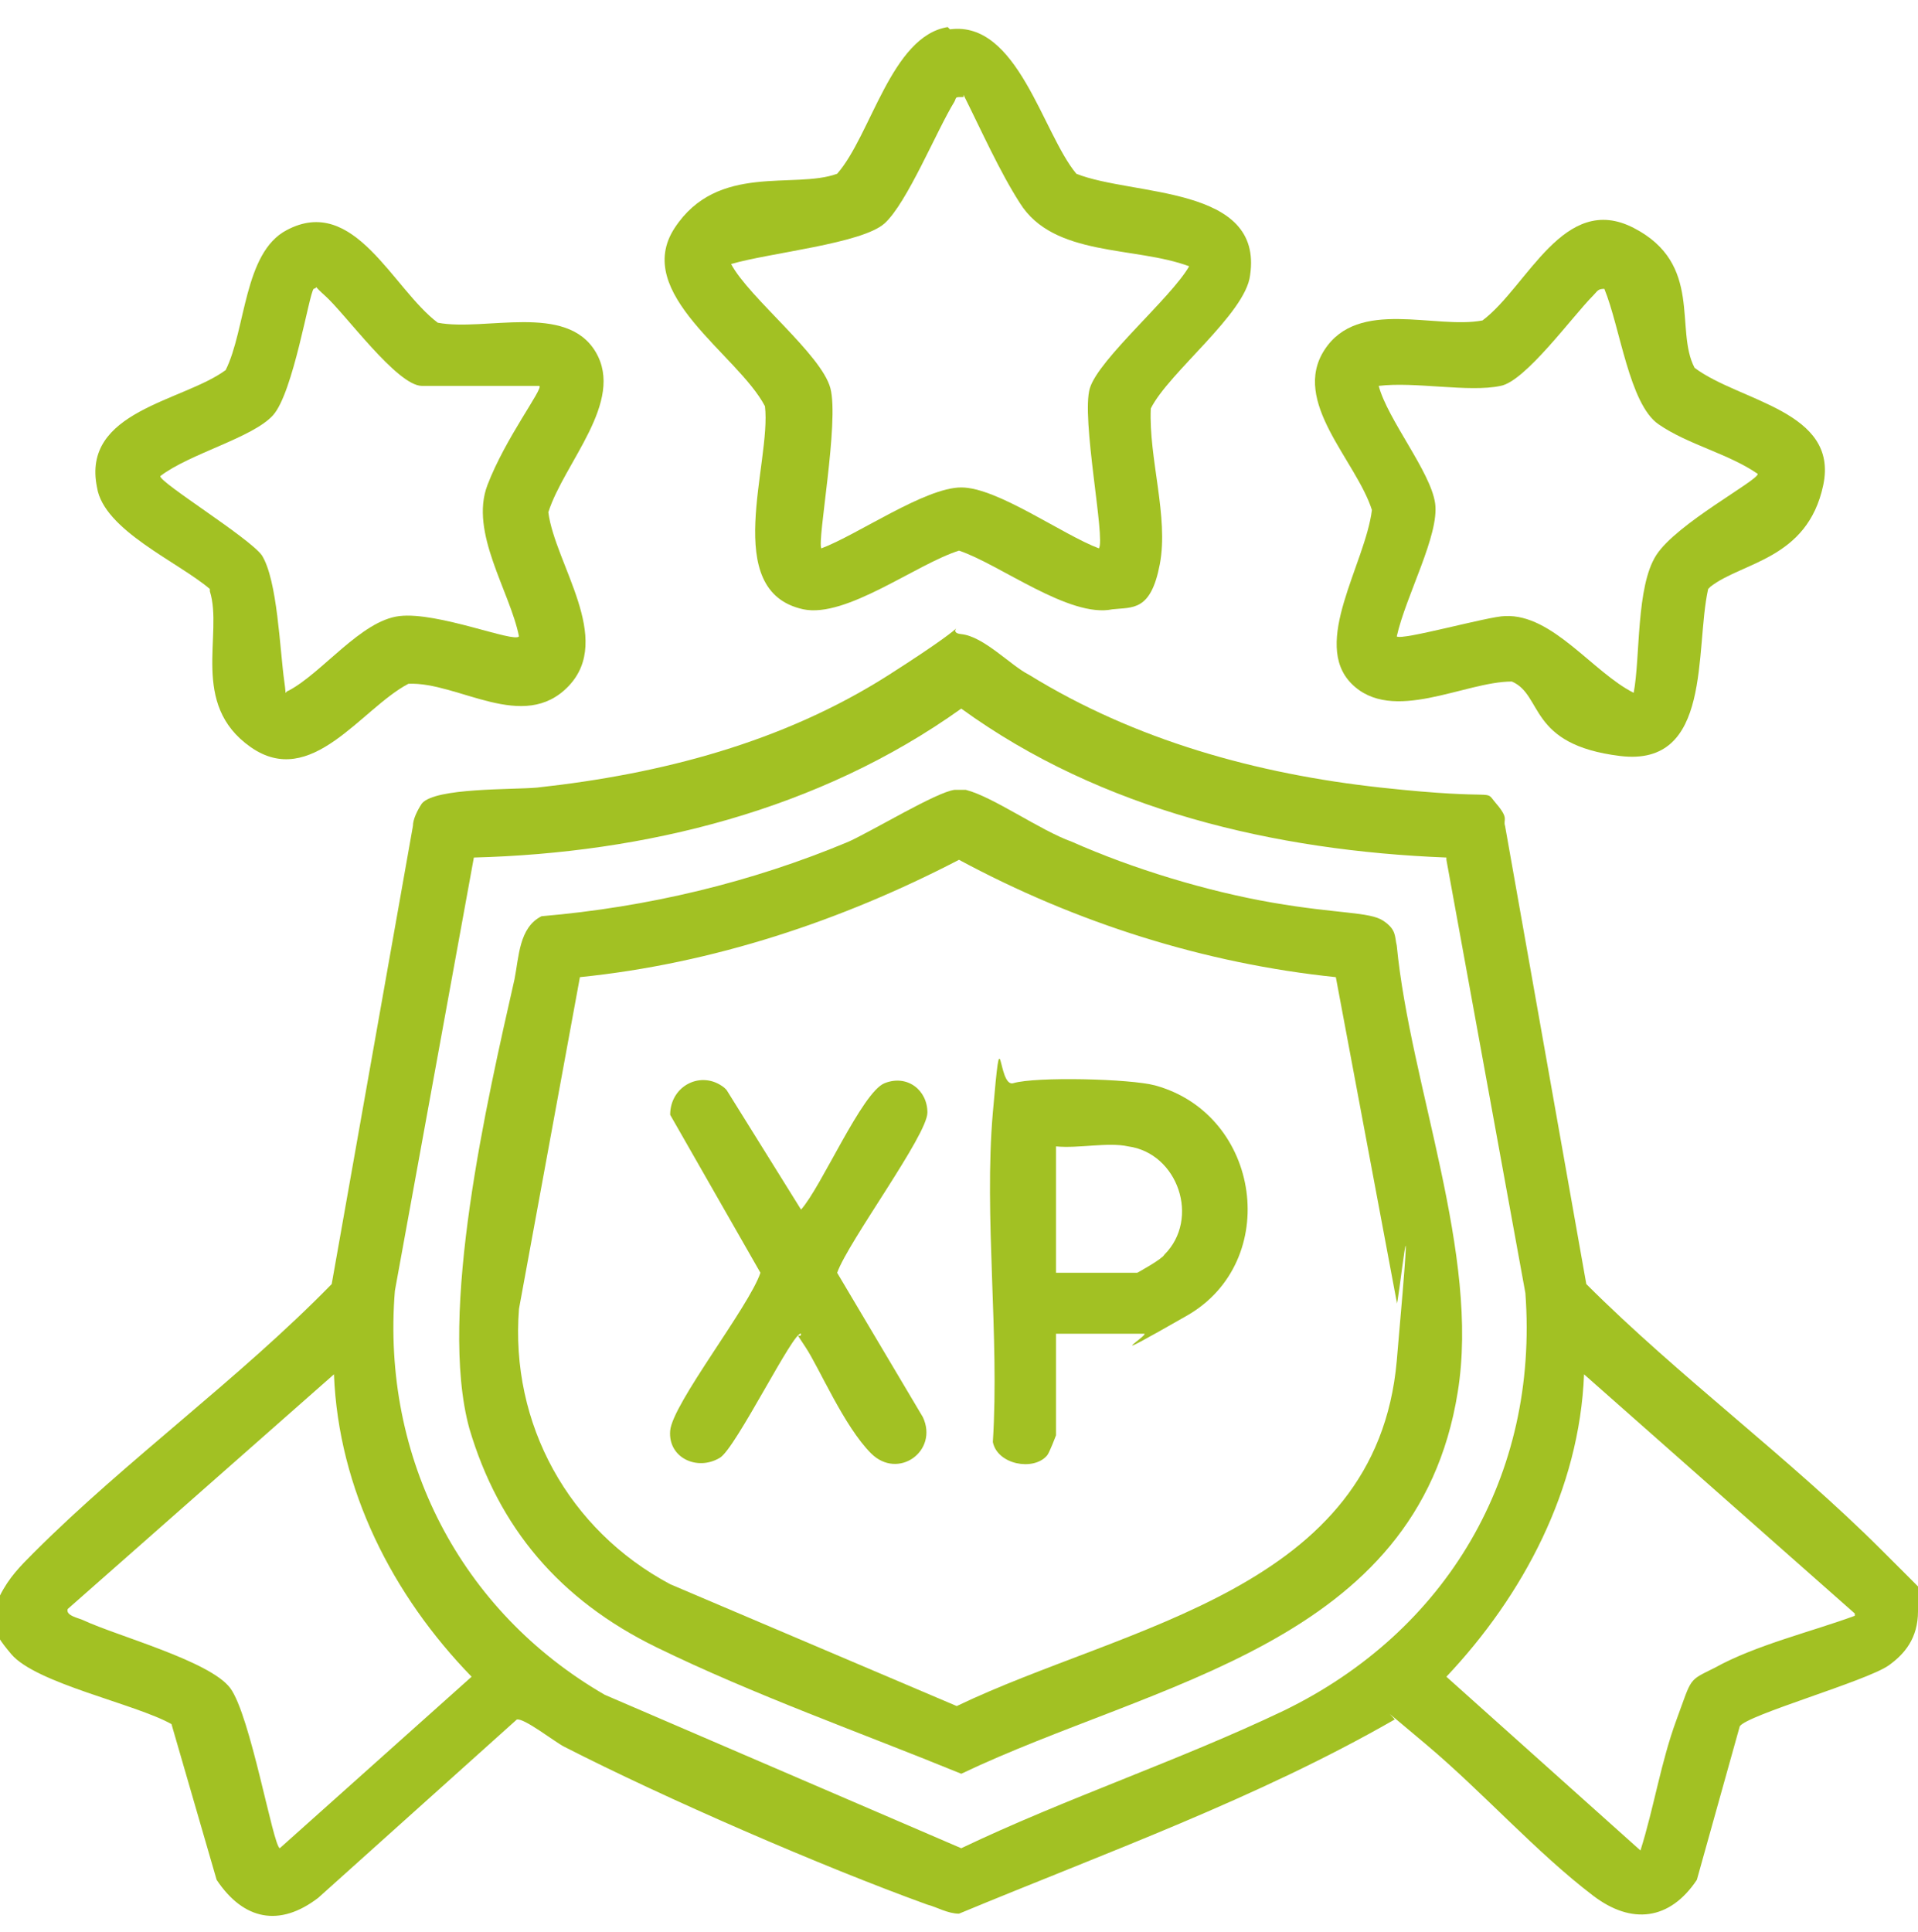
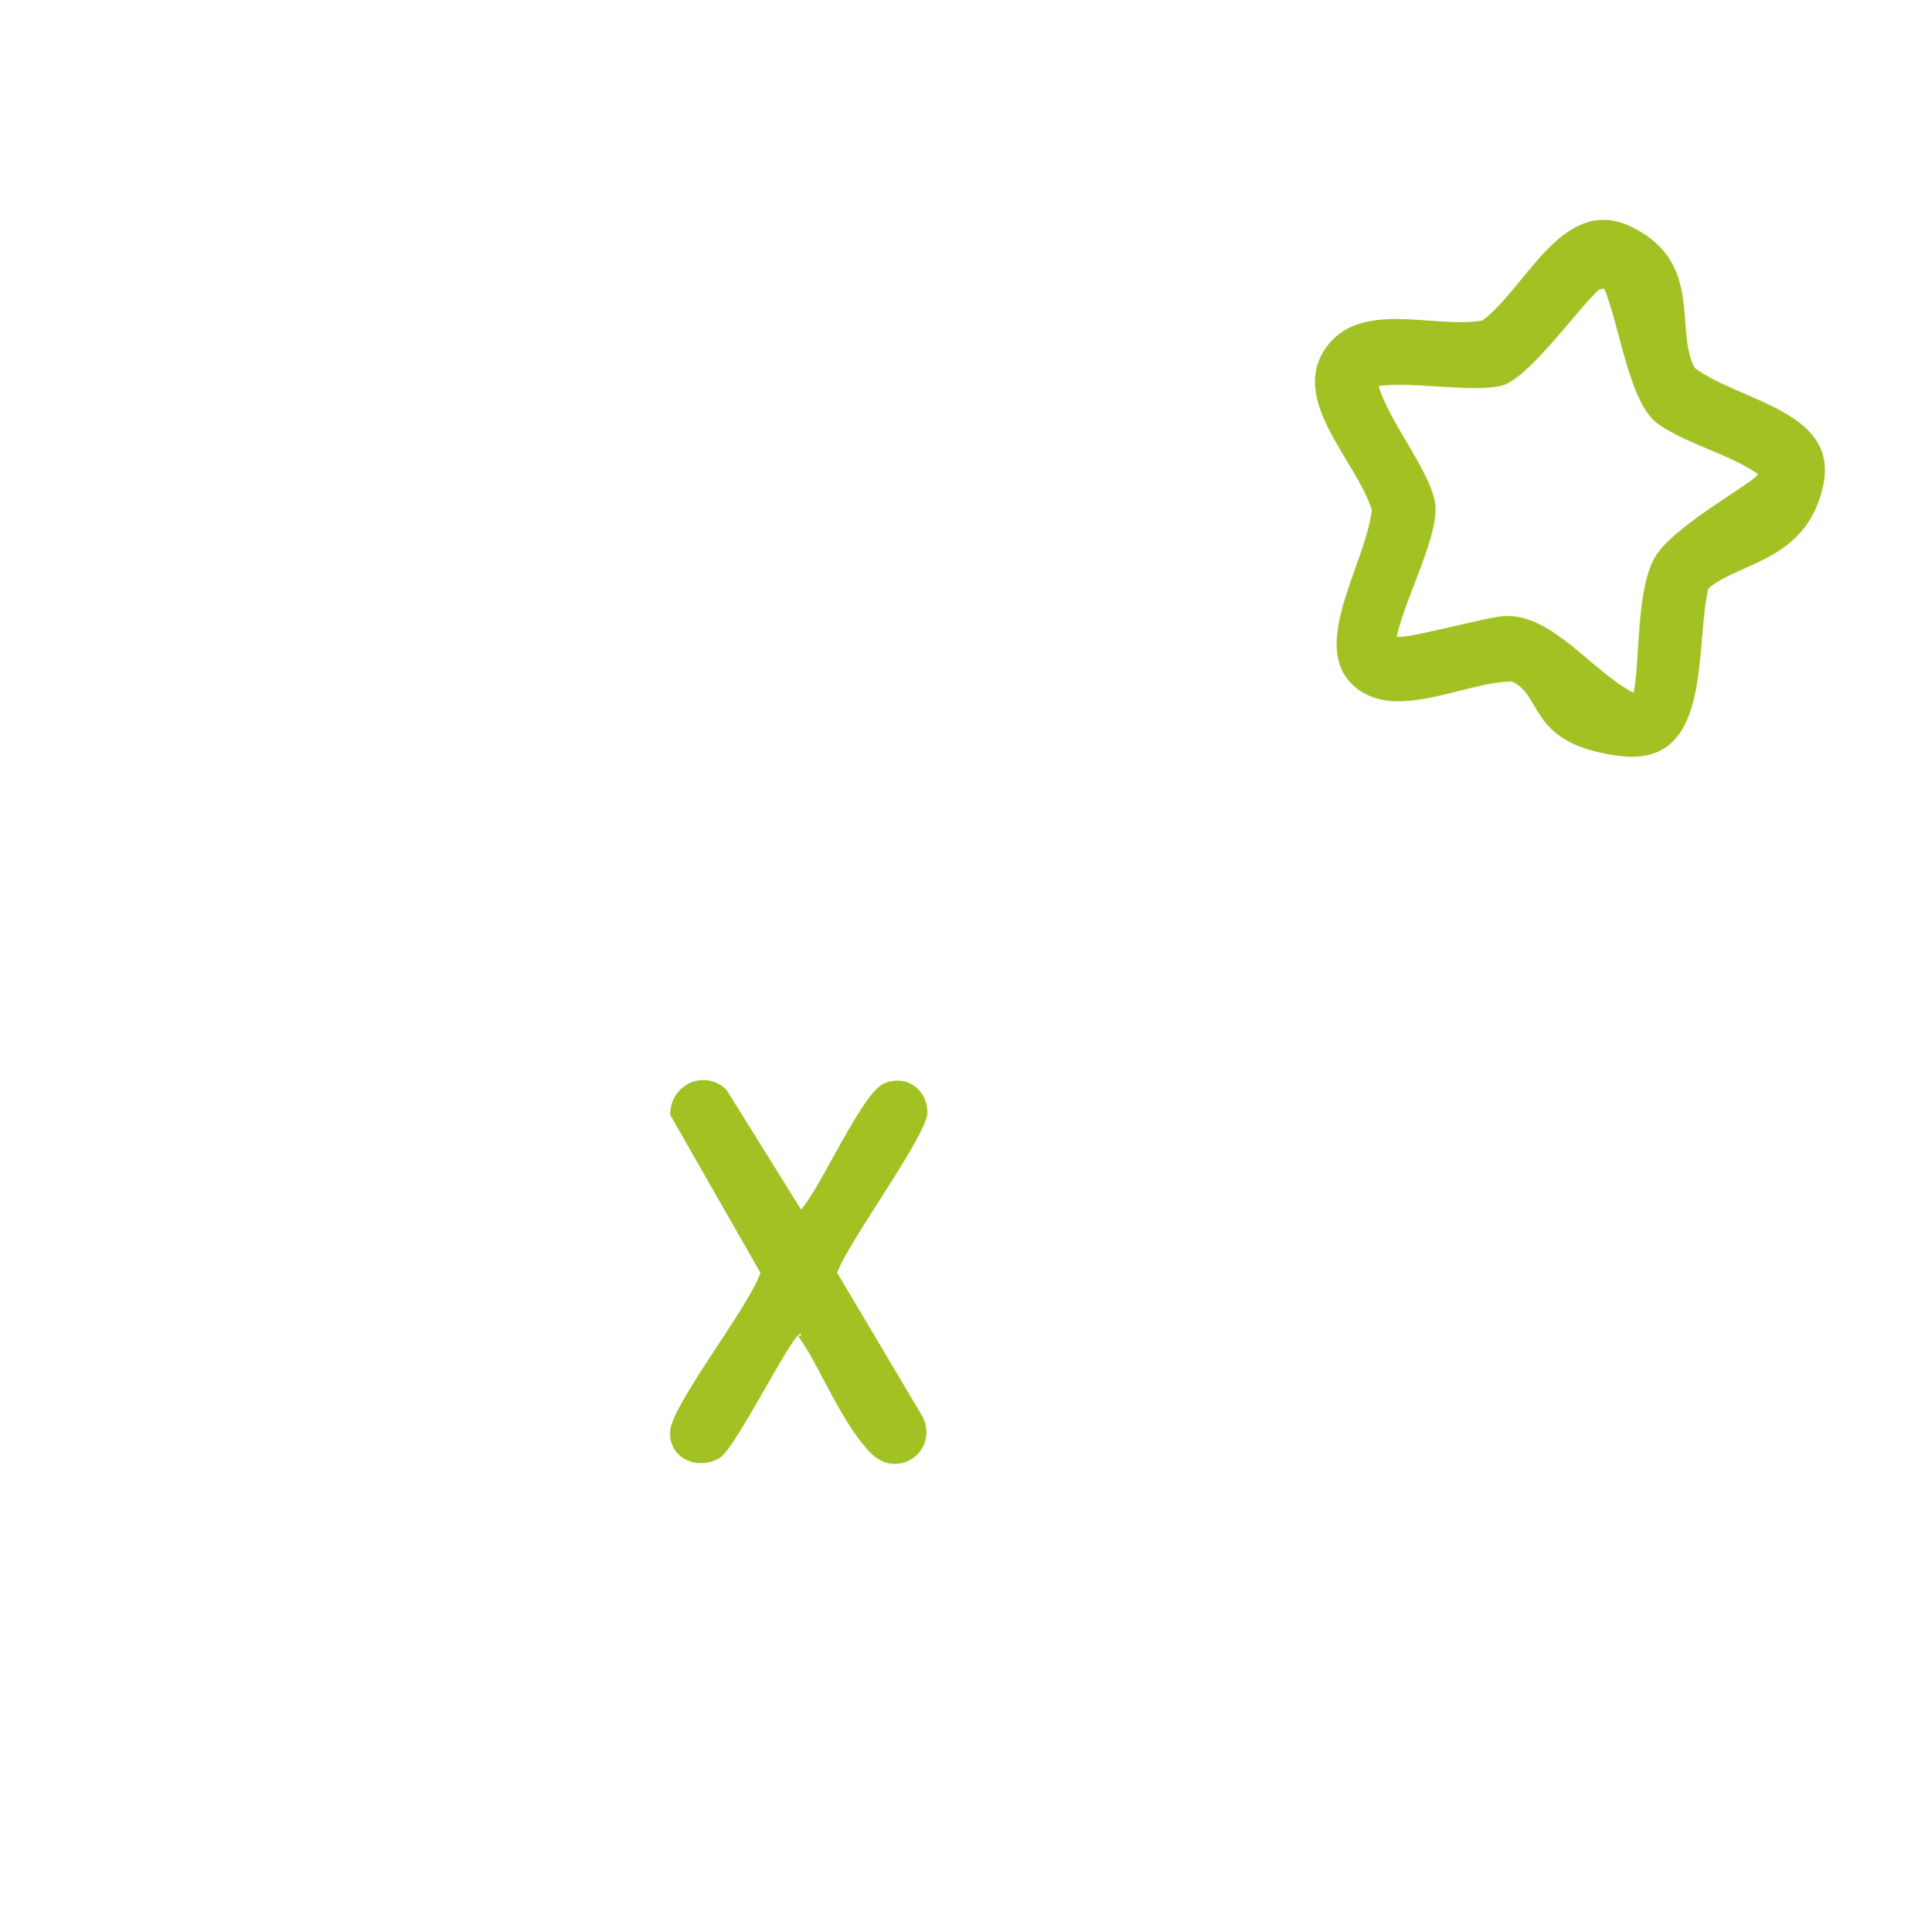
<svg xmlns="http://www.w3.org/2000/svg" id="Capa_1" version="1.1" viewBox="0 0 85 85.6">
-   <path d="M0,70.7c.4-.8.9-1.3,1.5-1.9,4.1-4.1,9.1-7.7,13.2-11.9l3.6-20.3c0-.3.2-.7.4-1,.6-.7,4-.6,5.1-.7,5.5-.6,10.9-2,15.6-5s2.2-1.9,3.2-1.8,2.2,1.4,3,1.8c4.7,2.9,10.1,4.4,15.6,5s4.5,0,5.1.7.3.7.4,1l3.6,20.3c4.1,4.1,9,7.7,13.1,11.8s1.6,1.5,1.6,2.7-.6,1.9-1.3,2.4c-1,.7-6.3,2.2-6.6,2.7l-1.9,6.8c-1.2,1.8-2.9,2-4.6.7-2.5-1.9-4.9-4.6-7.4-6.7s-1.3-1.1-1.4-1.1c-6.1,3.5-12.8,5.9-19.3,8.6-.5,0-1-.3-1.4-.4-4.7-1.7-11.6-4.7-16.1-7-.4-.2-1.8-1.3-2.1-1.2l-8.8,7.9c-1.7,1.3-3.3,1-4.5-.8l-2-6.9c-1.6-.9-6-1.8-7.1-3.1s-.3-.8-.7-1.1v-1.5ZM64.1,38c-7.6-.3-15.3-2.1-21.5-6.6-6.3,4.5-14,6.4-21.6,6.6l-3.5,19.2c-.6,7.4,2.9,14.2,9.3,17.9l15.8,6.8c4.6-2.2,9.7-3.9,14.3-6.1,7.2-3.5,11.3-10.4,10.7-18.5l-3.5-19.2ZM14.8,60.9l-11.8,10.4c-.1.3.5.4.7.5,1.5.7,5.6,1.8,6.5,3s1.9,7,2.2,7.1l8.5-7.6c-3.5-3.6-5.9-8.3-6.1-13.4ZM82.2,71.5l-12-10.6c-.2,5.1-2.7,9.8-6.1,13.4l8.6,7.7c.6-1.9.9-3.9,1.6-5.8s.5-1.7,1.7-2.3c1.8-1,4.3-1.6,6.2-2.3Z" fill="#a2c123" />
-   <path d="M42.1,1.3c3-.4,4.1,4.6,5.6,6.4,2.5,1,8.3.5,7.7,4.5-.2,1.7-3.6,4.3-4.4,5.9-.1,2.2.8,4.8.4,6.9s-1.2,1.9-2.1,2c-1.9.4-5-2-6.8-2.6-1.9.6-5,3-6.9,2.6-3.7-.8-1.4-6.5-1.7-9-1.2-2.3-5.9-5-4-7.9s5.3-1.7,7.2-2.4c1.5-1.7,2.4-6.1,4.9-6.5ZM42.7,4.3c-.4,0-.3,0-.4.2-.8,1.3-2.1,4.5-3.1,5.4s-5.1,1.3-6.8,1.8c.8,1.5,4,4,4.4,5.5s-.6,6.8-.4,7.1c1.6-.6,4.6-2.7,6.2-2.7s4.5,2.1,6.1,2.7c.3-.4-.8-5.8-.4-7.1s3.6-4,4.4-5.4c-2.4-.9-6-.4-7.5-2.8-.9-1.4-1.7-3.2-2.5-4.8Z" fill="#a2c123" />
-   <path d="M9.3,26.1c-1.4-1.2-4.7-2.6-5-4.5-.7-3.4,3.8-3.8,5.7-5.2.9-1.8.8-5.2,2.7-6.2,3-1.6,4.7,2.6,6.7,4.1,2.1.4,5.7-.9,7,1.3s-1.4,4.9-2.1,7.1c.3,2.3,2.9,5.6.9,7.7s-4.9-.2-7.1-.1c-2.1,1.1-4.3,4.7-7,2.8s-1.2-5-1.8-6.9ZM23.9,17.1h-5.2c-1.1,0-3.4-3.2-4.3-4s-.1-.4-.5-.3c-.2.2-.9,4.6-1.8,5.6s-3.7,1.7-5,2.7c0,.3,3.9,2.7,4.5,3.5.7,1.1.8,4.2,1,5.6s-.2.5.2.4c1.5-.8,3.2-3.1,4.9-3.3s5.1,1.2,5.3.9c-.4-2-2.2-4.6-1.4-6.7s2.5-4.3,2.3-4.4Z" fill="#a2c123" />
  <path d="M75.7,26.1c-.6,2.7.2,7.9-3.9,7.4s-3.4-2.7-4.8-3.3c-2.1,0-5.3,1.9-7.1.1s.6-5.3.9-7.7c-.7-2.2-3.6-4.8-2.1-7.1s4.9-.9,7-1.3c2-1.5,3.6-5.7,6.7-4.1s1.8,4.5,2.7,6.2c2,1.5,6.4,1.9,5.7,5.2s-3.6,3.4-5,4.5ZM66.5,17.1c-1.4.3-3.8-.2-5.4,0,.4,1.5,2.3,3.8,2.5,5.2s-1.3,4.1-1.7,5.9c.2.2,4.1-.9,4.8-.9,2.1-.1,3.9,2.5,5.7,3.4.3-1.6.1-4.7,1-6.1s4.5-3.3,4.5-3.6c-1.3-.9-3.1-1.3-4.4-2.2s-1.7-4.3-2.4-6c-.3,0-.3.1-.5.3-.9.9-3,3.8-4.1,4Z" fill="#a2c123" />
-   <path d="M42.3,35c.2,0,.3,0,.5,0,1.2.3,3.3,1.8,4.7,2.3,2.7,1.2,6,2.2,8.9,2.7s4.3.4,4.9.8.5.7.6,1.1c.6,6.2,3.7,13.7,2.7,19.8-1.8,11.2-13.4,12.8-22,16.9-4.4-1.8-9.2-3.5-13.5-5.6s-7-5.3-8.3-9.7c-1.4-5.1.8-14.6,2-19.9.2-1,.2-2.3,1.2-2.8,4.7-.4,9.3-1.5,13.6-3.3,1.1-.5,3.9-2.2,4.7-2.3ZM59.2,43.3c-5.8-.6-11.5-2.4-16.7-5.2-5.2,2.7-10.9,4.6-16.8,5.2l-2.7,14.7c-.4,5.1,2.2,9.8,6.7,12.2l12.7,5.4c7.5-3.6,18.6-5.1,19.5-15.3s0-1.8,0-2.6l-2.7-14.4Z" fill="#a2c123" />
-   <path d="M46.8,59.2v4.4c0,0-.3.8-.4.9-.6.7-2.2.4-2.4-.6.3-4.7-.4-10,0-14.6s.2-1.1.9-1.3c1-.3,5.2-.2,6.3.1,4.7,1.3,5.6,7.8,1.4,10.2s-1.6.8-1.9.8h-3.9ZM50,50.8c-.9-.2-2.2.1-3.2,0v5.6h3.6c0,0,1.1-.6,1.2-.8,1.6-1.6.6-4.5-1.6-4.8Z" fill="#a2c123" />
  <path d="M32.2,48.3l3.3,5.3c.9-1,2.7-5.2,3.7-5.6s1.9.3,1.9,1.3-3.5,5.7-4,7.1l3.8,6.4c.7,1.5-1.1,2.8-2.3,1.6s-2.3-3.8-2.9-4.7-.2-.3-.2-.6c-.3-.2-2.9,5.1-3.6,5.5-1,.6-2.3,0-2.2-1.2s3.5-5.5,4-7l-4-7c0-1.3,1.4-2,2.4-1.2Z" fill="#a2c123" />
</svg>